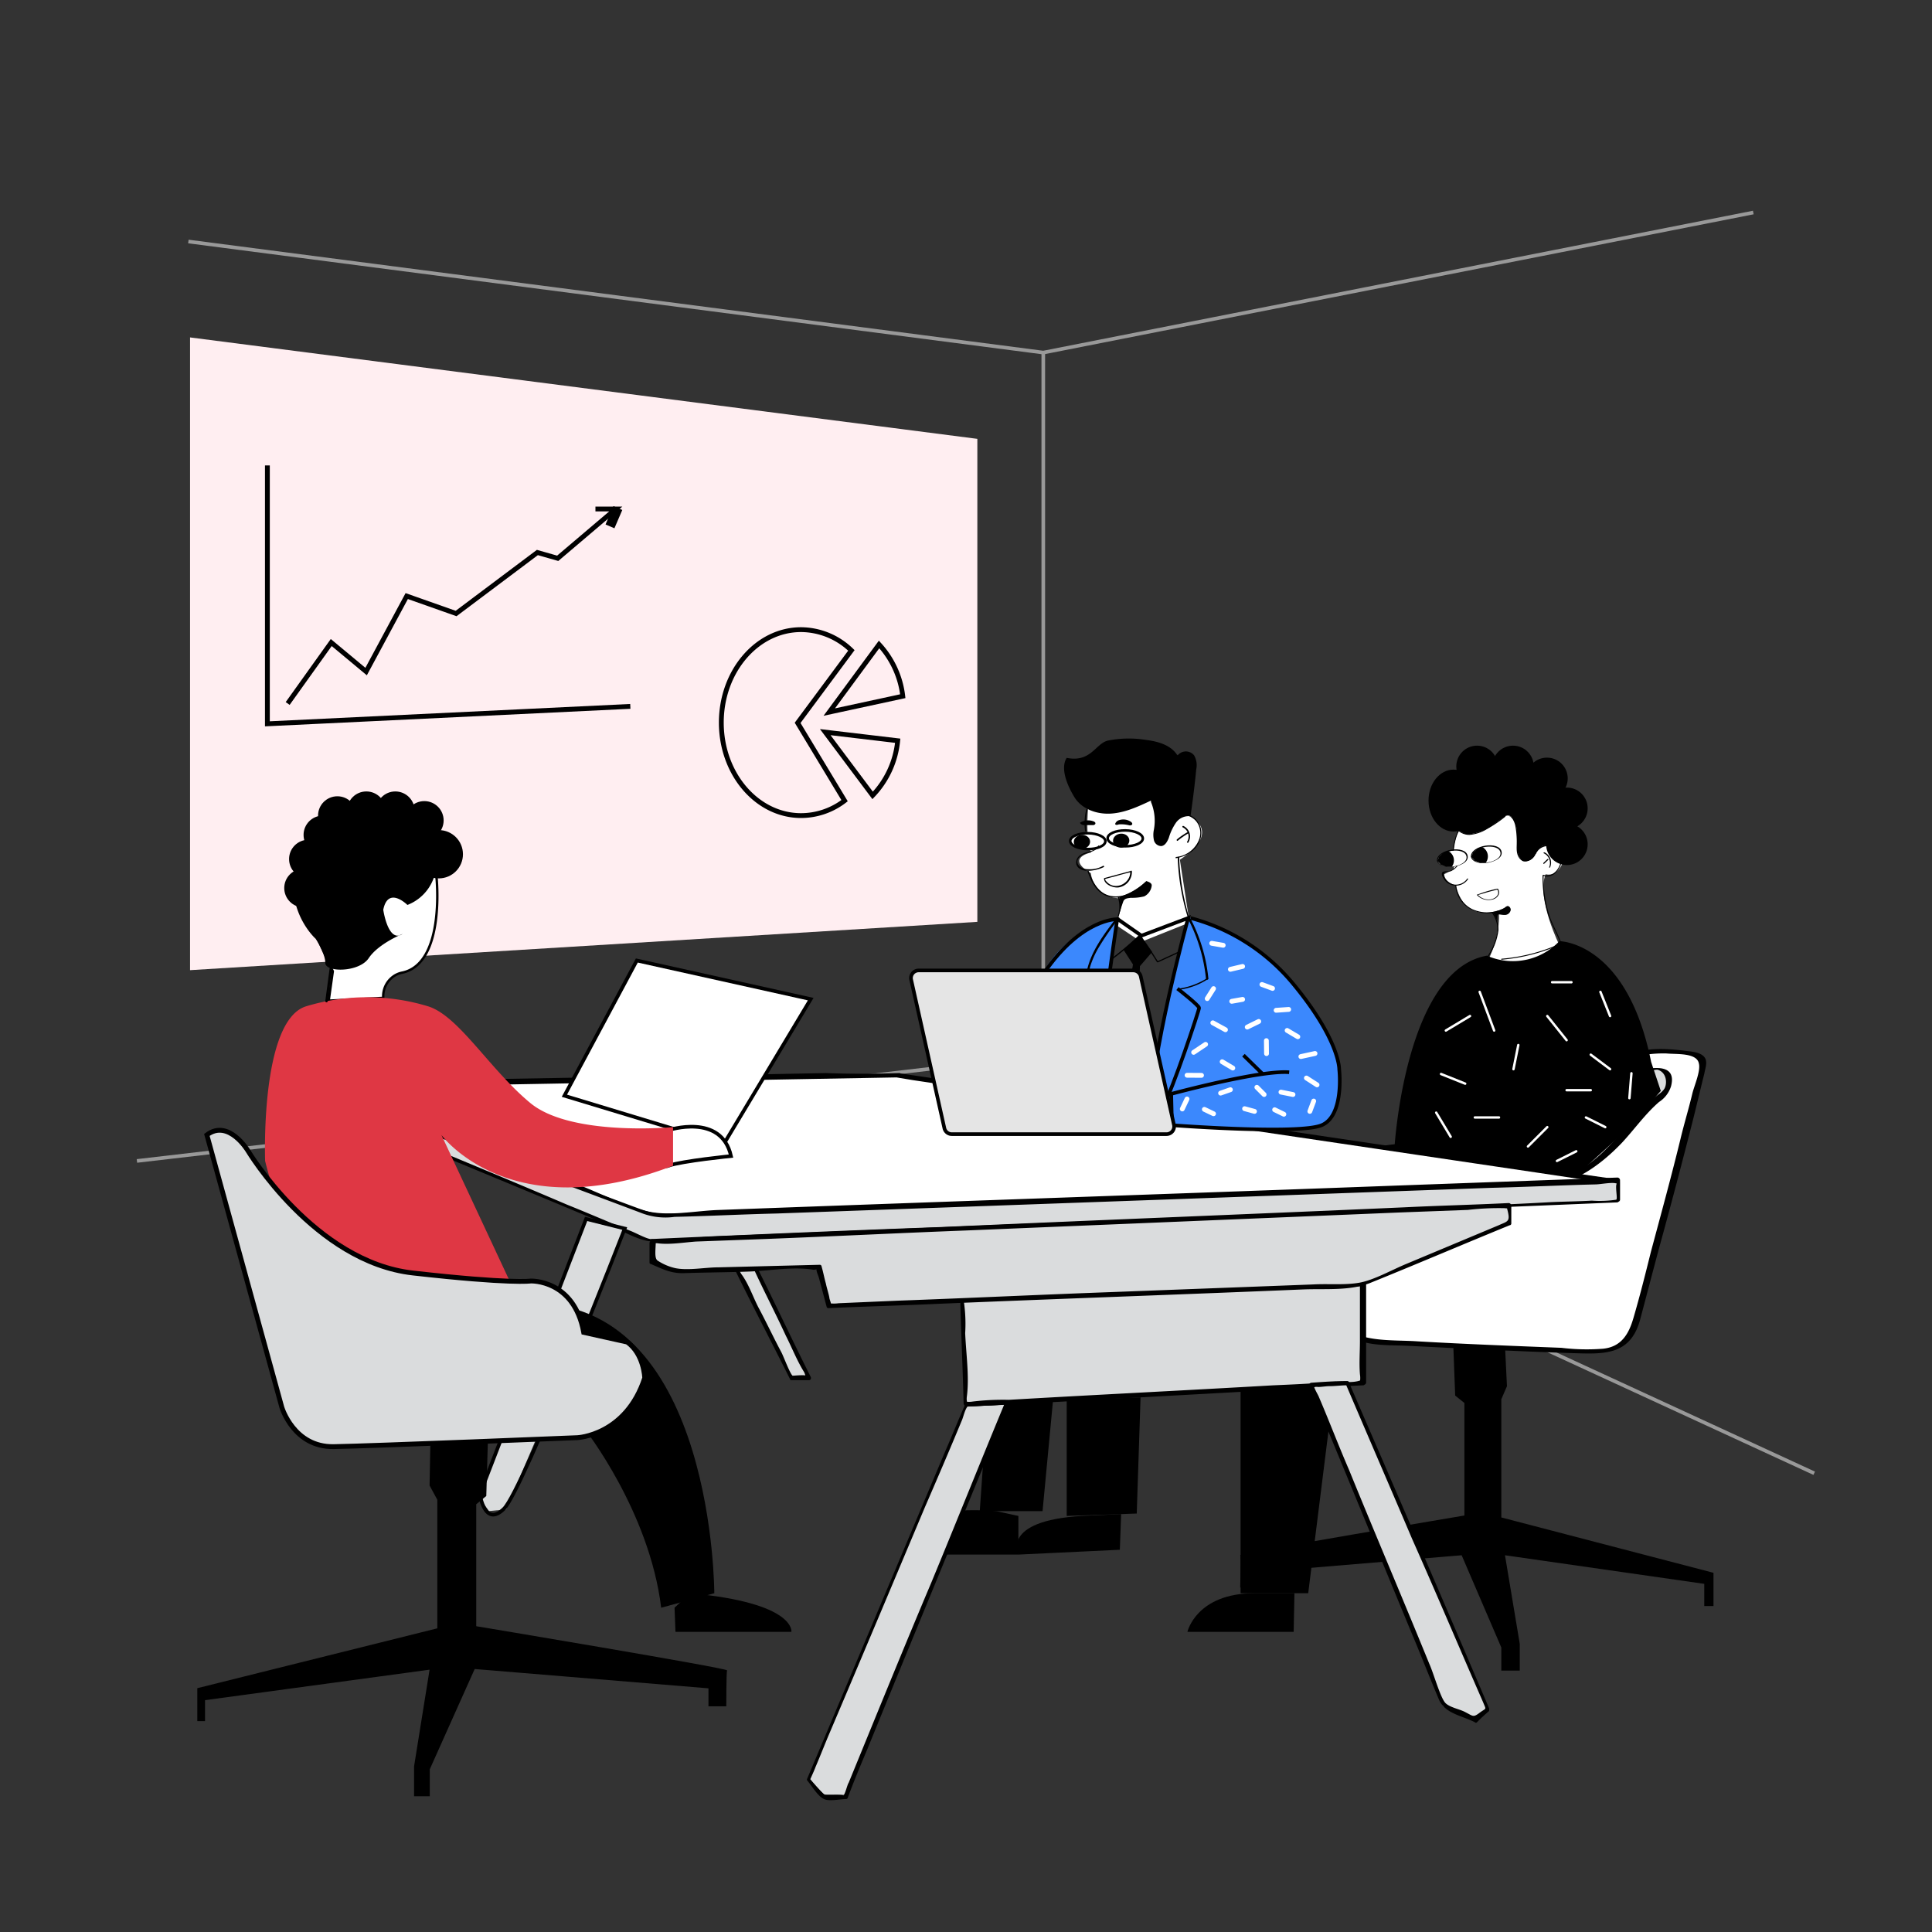
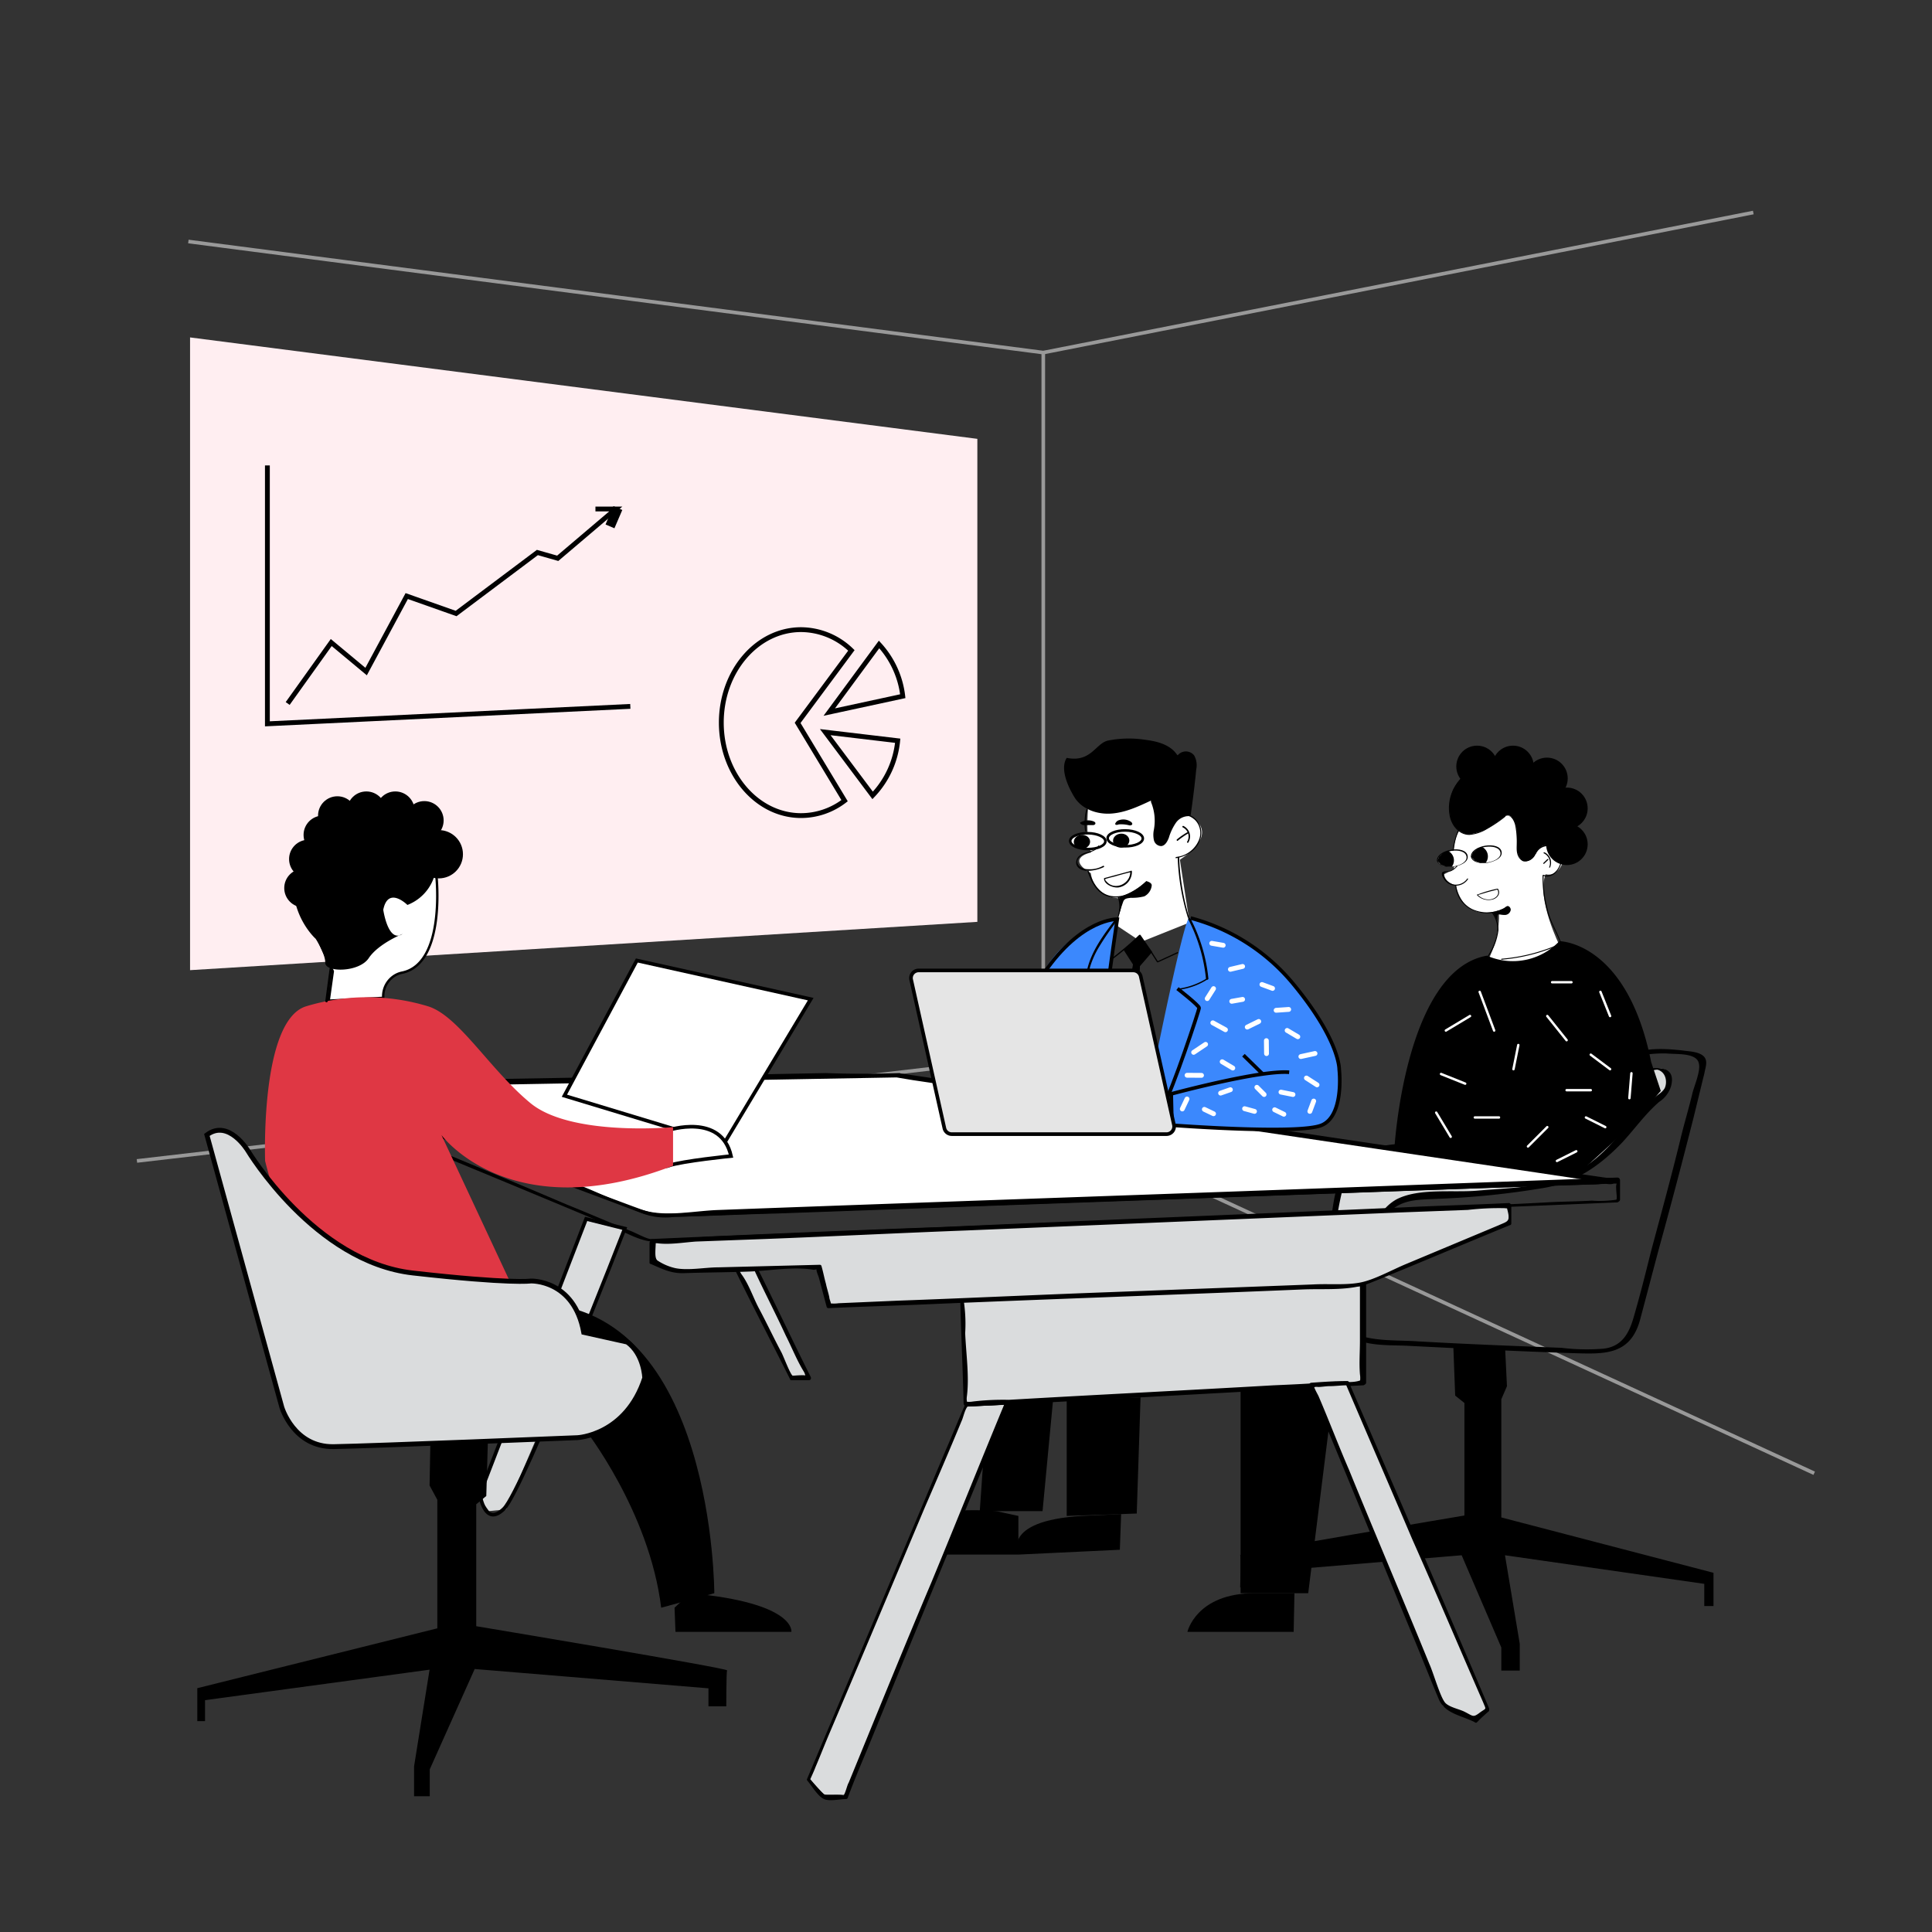
<svg xmlns="http://www.w3.org/2000/svg" viewBox="0 0 400 400">
  <rect x="0" y="0" width="400" height="400" fill="#333333" stroke="none" />
  <defs>
    <style>.cls-1,.cls-14,.cls-8,.cls-9{fill:#fff;}.cls-2{fill:#ffeef1;}.cls-12,.cls-17,.cls-3,.cls-4,.cls-5,.cls-7{fill:none;}.cls-3{stroke:#999;}.cls-11,.cls-15,.cls-16,.cls-3,.cls-4,.cls-5,.cls-7,.cls-8{stroke-miterlimit:10;}.cls-16,.cls-3,.cls-7,.cls-8{stroke-width:0.75px;}.cls-11,.cls-14,.cls-15,.cls-16,.cls-4,.cls-5,.cls-7,.cls-8,.cls-9{stroke:#000;}.cls-5{stroke-width:2px;}.cls-11,.cls-6{fill:#dadcdd;}.cls-12,.cls-17,.cls-9{stroke-linecap:round;stroke-linejoin:round;}.cls-12,.cls-9{stroke-width:0.5px;}.cls-10{fill:#df3744;}.cls-12,.cls-17{stroke:#fff;}.cls-13{fill:#3b88fd;}.cls-14{stroke-miterlimit:10;stroke-width:0.53px;}.cls-15{stroke-width:0.25px;}.cls-16{fill:#e5e5e5;}</style>
  </defs>
  <g id="Layer_6" data-name="Layer 6">
    <path class="cls-1" d="M303,171s-2.87,1.88-1.94,8.94L299,181s-.06,1.63,2.47,2.32c0,0,1.08,7.63,8.81,5.16,0,0,.72,4.52-2.28,10.52,0,0,11,3,15-3,0,0-5-10-3-15,0,0,3,1,4-4s-11-10-11-10Z" />
    <path class="cls-1" d="M232.28,186c-6,0-6.44-5.22-6.44-5.22h0c-5.44-3.23.13-4.3.13-4.3h0c-1.32-1.53-.69-9.48-.69-9.48l15-3,6,5s7,3-2,9l2,13-10,4-6-4s2-1,2-5" />
    <polygon class="cls-2" points="202.35 90.86 202.35 190.86 39.35 200.86 39.35 69.86 202.35 90.86" />
    <polyline class="cls-3" points="226.35 236.36 226.35 217.36 28.35 240.36" />
    <line class="cls-3" x1="227.11" y1="236.56" x2="375.61" y2="305.02" />
    <path class="cls-4" d="M174.86,165.77a14.79,14.79,0,0,1-9,3.09c-9.13,0-16.52-8.62-16.52-19.25s7.39-19.25,16.52-19.25a15.08,15.08,0,0,1,10.41,4.3l-11.13,15Z" />
    <path class="cls-4" d="M180.67,164.68a19,19,0,0,0,5.19-11.32l-15-1.78Z" />
    <path class="cls-4" d="M186.91,144.14A19,19,0,0,0,182,133.43l-10.31,14Z" />
    <polyline class="cls-4" points="55.36 96.36 55.36 149.86 130.5 146.25" />
    <polyline class="cls-4" points="59.56 145.65 68.58 133.03 75.8 139.04 84.21 123.41 94.43 127.02 111.26 114.39 115.47 115.59 127.49 105.38 123.28 105.38" />
    <line class="cls-5" x1="126.29" y1="108.98" x2="127.92" y2="105.19" />
    <polyline class="cls-3" points="39 50 216 73 363 44" />
    <line class="cls-3" x1="216" y1="217" x2="216" y2="73" />
-     <path class="cls-1" d="M297.46,236.79s13.56.39,18.72-3.24,12.79-11.85,16-13,7.64-3.25,12.23-3.06c4.77.38,7.64.38,8,1.91.38,1.34-13.75,53.87-13.75,53.87s-1,6.3-6.88,6.49c-4.58.19-35.15-1.34-47.75-1.91a11.76,11.76,0,0,1-8.6-4.58l-3.05-4.21a4.87,4.87,0,0,1-.19-5.73l2.1-3.43s2.1-14.71,3-16.43,1.72-4.39,5.92-5.16C287.91,237.56,285.62,237.94,297.46,236.79Z" />
    <path d="M297.46,236.41a53,53,0,0,0,12.22-.95c6.69-1.34,11.08-6.12,15.86-10.51a30.9,30.9,0,0,1,13-7.07c3.24-.95,6.49-.76,9.93-.38,1.14.19,3.44.19,4.39,1.34.77.95.19,2.29,0,3.44-.76,3.05-1.53,6.3-2.29,9.36-2.29,9-4.59,17.76-7.07,26.74-1.34,5-2.67,10.12-4,15.09-2.1,7.26-7.64,6.87-13.94,6.68-11.46-.38-22.92-.95-34.38-1.53-4.59-.19-9.56.2-13.38-3.05-2.29-1.91-5.53-5.73-6.11-8.79-.57-3.44,2.49-5.73,3.06-8.78.95-4.59.95-9.55,2.67-14.14,2.68-8,13-6.88,20.06-7.45.57,0,.57,1,0,1-3.82.38-7.45.38-11.27.95-4.2.57-7.07,2.68-8.41,6.69-1.71,5.73-1.14,11.84-4,17-2.29,4.58,0,8.59,3.25,11.84,4.2,4.2,11.08,3.44,16.43,3.82,9.93.57,19.86.95,29.79,1.34a43.39,43.39,0,0,0,8.6.19c3.82-.38,5.35-3.06,6.3-6.31,1.34-4.58,2.49-9.16,3.63-13.75,2.1-7.83,4.2-15.47,6.11-23.3.77-3.25,1.72-6.3,2.49-9.55.38-1.53,1.72-4.59,1.34-6.11-.39-2.3-4.59-1.91-6.69-2.11a25.37,25.37,0,0,0-11.27,2.3c-5.92,2.29-10.12,7.45-14.9,11.27-6.11,5.15-14.13,5.73-21.77,5.54C296.89,237.37,296.89,236.41,297.46,236.41Z" />
    <path class="cls-6" d="M274.92,259.14l8.21-1.14s2.29-6.5,4-7.84c1.72-1.14,1.34-2.48,9.36-2.67,8-.38,24.07-1.53,29-4a36.22,36.22,0,0,0,12.79-11.27c3.25-4.59,4.4-4.39,5.54-5.35,2.1-1.91,3.25-6.68-1.91-5.54a33.45,33.45,0,0,0-13.75,5.16,116.84,116.84,0,0,1-10.5,6.11s-4.4,3.06-7.64,3.63-15.29.76-17.2,1c-2.1.19-6.49.19-9.55,1.52a8.22,8.22,0,0,0-5.54,5.92C277,247.3,274.92,259.14,274.92,259.14Z" />
    <path d="M274.92,258.76c1.91-.19,3.63-.57,5.54-.76,2.86-.39,2.29,0,3.25-2.49,1.14-2.86,2.67-5.73,5.54-7.26,4.58-2.29,11.46-1.33,16.42-1.72,6.31-.57,13.75-.57,19.68-3.43,7.45-3.44,11.07-10.51,17-15.67.76-.76,1.71-1.14,2.29-2.1.57-1.14.38-3.24-1.34-3.82-.38-.19-2.1.38-2.86.58a38.12,38.12,0,0,0-12.61,5.15,145.9,145.9,0,0,1-13.75,8.22c-4.4,2.1-9.75,1.91-14.52,2.1-6.88.38-18.72-1-21.2,7.26-1.34,4.58-1.91,9.74-2.68,14.51a.49.49,0,0,1-.95-.19c.76-4.58,1.53-9.17,2.48-13.75,1.34-5.35,5.54-7.45,10.7-8,5.73-.77,11.46-.58,17.19-1,5.54-.38,9.55-2.48,14.32-5,6.88-3.82,12.8-8.21,20.63-9.93,2.87-.57,7.07-.95,5.92,3.44a6,6,0,0,1-2.48,3.25c-2.86,2.48-5,5.54-7.64,8.4-4.58,4.78-9.55,8.22-16,9.36a170,170,0,0,1-22.16,2.29c-3.44.19-6.88,0-9.55,2.3-2.29,2.1-3.25,5-4.2,7.83a.41.41,0,0,1-.39.38c-2.67.38-5.53.76-8.21,1.15C274.54,259.71,274.35,258.76,274.92,258.76Z" />
    <path d="M300.9,278.82l.38,10.12,1.91,1.53v23.3s-46.61,7.83-46.42,8.21,0,6.69,0,6.69h2.49v-3.06L302.62,322l8.21,19.1v4.78h3.82v-5.54L311.59,322l41.26,5.92v4.59h1.91v-6.88l-43.93-11.46V289.7L312,287l-.39-8Z" />
    <polygon points="276.85 281.86 270.85 329.86 256.85 329.86 256.85 283.86 276.85 281.86" />
    <path d="M301.47,183.32a6.06,6.06,0,0,0,3.35,4.91,7.47,7.47,0,0,0,6.57-.2c.13,0,.21.12.13.16a7.63,7.63,0,0,1-6.78.21,6.16,6.16,0,0,1-3.43-5.08c0-.13.16-.13.16,0Z" />
    <path class="cls-1" d="M305.89,185.33a3.18,3.18,0,0,0,1.87.93,2.69,2.69,0,0,0,2.06-.55,1.17,1.17,0,0,0,.21-1.64H310c-1.33.33-2.69.71-4,1.13" />
    <path d="M306,185.29a3,3,0,0,0,2.23.94c1.12,0,2.11-.74,1.94-1.64-.08-.45-.12-.45-.62-.29l-1.15.29c-.79.22-1.58.48-2.4.7-.13.07-.17-.09,0-.12A24.48,24.48,0,0,1,310,184a.18.18,0,0,1,.12,0c.58.81.13,1.8-.95,2.19a3.32,3.32,0,0,1-3.35-.84c-.08-.09,0-.22.13-.13Z" />
    <path d="M309,188.85a5.92,5.92,0,0,1,1.24,3.73,12.54,12.54,0,0,1-2.11,5.53c-.08.13-.25,0-.17-.12a12.38,12.38,0,0,0,2.07-5.41,5.79,5.79,0,0,0-1.2-3.64c-.08-.09.08-.21.17-.09Z" />
    <path d="M308.5,158.22a9.46,9.46,0,0,0-8.35,9.47c.08,2.69,1.9,5.5,4.92,4.88,2.31-.5,4.59-2.15,6.41-3.64.08-.08.24.08.16.17a24.21,24.21,0,0,1-3.6,2.44,8.32,8.32,0,0,1-3.8,1.32c-2.35,0-3.88-2.19-4.17-4.34-.75-5.25,3.39-9.92,8.47-10.54.08,0,.08.24,0,.24Z" />
    <path d="M311.48,169a1.79,1.79,0,0,1,1.69.25c.79.58.83,2,.95,2.81.21,1.45,0,2.94.17,4.34.16,1.08.91,2.23,2.1,1.61a2.5,2.5,0,0,0,1.37-1.32c0-.12.25-.08.21,0-.42,1.37-2.4,2.36-3.39,1-.83-1.08-.5-2.57-.54-3.81a18.75,18.75,0,0,0-.33-3c-.21-.91-.91-2.48-2.15-1.82-.08,0-.17-.13-.08-.17Z" />
    <path d="M317.76,176.66a2.9,2.9,0,0,1,5.33,0c1,2.11-1.07,5.54-3.6,4.67-.12,0-.08-.25.05-.21,2.27.79,4.17-2.19,3.47-4.13a2.7,2.7,0,0,0-5-.25c-.05.13-.25.08-.21,0Z" />
    <path d="M319.58,181.33a25.38,25.38,0,0,0,1.4,8.77c.71,1.81,1.7,3.47,2.32,5.33,0,.12-.17.16-.21,0-.62-1.9-1.65-3.6-2.36-5.46a25.58,25.58,0,0,1-1.36-8.64c0-.16.21-.16.21,0Z" />
    <path d="M308.79,158a17.39,17.39,0,0,1,14.42,5c3.44,3.68,3,9.92,0,13.72-.08.13-.24,0-.16-.16a11.24,11.24,0,0,0,2.4-6.78,9.31,9.31,0,0,0-3.06-7.36,17.37,17.37,0,0,0-13.52-4.22c-.17,0-.17-.2,0-.2Z" />
    <path d="M319.74,176.45a2.38,2.38,0,0,1,1.2,3.1c0,.13-.25.09-.21,0a2.23,2.23,0,0,0-1.11-2.89c-.13,0,0-.25.12-.17Z" />
    <path d="M320.57,178c-.29.29-.58.54-.87.83-.08.08-.25,0-.16-.16.29-.29.57-.54.86-.83.13,0,.25.08.17.16Z" />
    <circle cx="324.41" cy="174.8" r="4.3" />
    <circle cx="324.41" cy="167.36" r="4.3" />
    <circle cx="320.28" cy="161.16" r="4.3" />
    <circle cx="313.25" cy="158.68" r="4.3" />
    <circle cx="305.81" cy="158.68" r="4.3" />
-     <ellipse cx="300.93" cy="165.75" rx="5.17" ry="6.41" />
    <path d="M309.28,158a14,14,0,0,0-3.59.87,11,11,0,0,0-4.8,4.58,10,10,0,0,0-.53,6,4.68,4.68,0,0,0,3,3.18c1.2.37,3.72-.58,4.8-1.2s2.89-2.15,3.43-2.43a1.12,1.12,0,0,1,1.28.08A4.31,4.31,0,0,1,314,171.7c.12,1.08,0,2.44.12,3.93a3.71,3.71,0,0,0,1.12,2.64,2.21,2.21,0,0,0,2.27-.87c.58-.82,1.32-2.48,2.52-2.39a4.54,4.54,0,0,1,3.06,1.65,9.62,9.62,0,0,0,1.7-3c1.07-2.93.86-6.65-.46-8.8a14,14,0,0,0-7.85-5.91A19.29,19.29,0,0,0,309.28,158Z" />
    <path d="M310.94,198.49a37,37,0,0,0,12.23-3.19c.13,0,.17.17,0,.21a37.45,37.45,0,0,1-12.27,3.18c-.13,0-.13-.16,0-.2Z" />
    <path d="M311.35,188.07a2.59,2.59,0,0,1,.66-.46c.42-.16.95.5.71,1a1.24,1.24,0,0,1-1.29.82c-.7,0-1.19-.24-1.36,0a4,4,0,0,0,0,1.41s-.66-1.61-1-1.78Z" />
    <ellipse class="cls-1" cx="307.76" cy="176.95" rx="3.14" ry="1.65" transform="translate(-23.66 49.71) rotate(-8.89)" />
    <path d="M304.74,177.4c.58,2.15,6.28,1.2,5.91-.9s-6-1.29-5.91.9c0,.17-.21.17-.21,0-.12-2.44,6-3.39,6.37-1,.2,1.41-1.9,2.07-2.9,2.24s-3.1.12-3.47-1.24C304.53,177.32,304.74,177.28,304.74,177.4Z" />
    <path d="M306.89,175.38a2.17,2.17,0,0,1,.7,3.26h-1.16l-1.07-.41-.75-.83.38-.9,1-.87Z" />
    <path d="M322.85,194.86s14,0,19,25l2,6-7,8-11,10-3.31-.38-33.83-5.84s2.14-36.78,19.14-39.78A13.28,13.28,0,0,0,322.85,194.86Z" />
    <ellipse class="cls-1" cx="300.73" cy="177.77" rx="3.14" ry="1.65" transform="translate(-23.87 48.63) rotate(-8.89)" />
    <path d="M297.71,178.23c.58,2.15,6.28,1.2,5.91-.91s-6-1.28-5.91.91c0,.17-.21.17-.21,0-.12-2.44,6-3.39,6.37-1,.21,1.41-1.9,2.07-2.89,2.23s-3.1.13-3.48-1.24C297.5,178.15,297.71,178.11,297.71,178.23Z" />
    <path d="M299.86,176.21a2.17,2.17,0,0,1,.7,3.26h-1.15l-1.08-.41-.74-.83.37-.91,1-.87Z" />
    <path d="M301.72,179.35a3.69,3.69,0,0,1-1.28,1c-.66.25-1.74,0-1.49,1.07a2.77,2.77,0,0,0,2,1.7,2.87,2.87,0,0,0,2.82-1.2.1.1,0,1,1,.16.12,3,3,0,0,1-4.55.5c-.33-.33-1.11-1.36-.78-1.9.08-.13.21-.13.29-.17.41-.16,1,0,1.44-.25a2.77,2.77,0,0,0,1.2-.91c.13-.16.29,0,.21.09Z" />
    <path d="M301.93,172.16A13.45,13.45,0,0,0,301,176c0,.12-.21.12-.21,0a14.2,14.2,0,0,1,1-3.93c0-.12.25-.08.21,0Z" />
    <polygon points="236.14 289.31 235.35 313.36 220.85 313.86 220.85 289.86 236.14 289.31" />
    <polygon points="218.04 289.7 215.85 312.86 202.85 312.86 204.44 290.06 218.04 289.7" />
    <path d="M206.25,312.86s-14.46-1.39-16.43,3.31-1.73,5.69-1.73,5.69h22.76v-8Z" />
    <path d="M232.12,313.47l-.27,7.39-21,1s-3.72-7,13.14-8Z" />
    <g id="table">
      <polygon class="cls-6" points="208.69 290 175.06 371.59 170.64 371.59 167.45 368.22 200.02 290.53 208.69 290" />
      <path d="M209,290.35c-9.73,23.89-19.64,47.79-29.38,71.68-1.41,3.36-2.83,6.72-4.07,10.09a.38.38,0,0,1-.35.35c-1.24,0-3.54.53-4.6,0-1.24-.53-2.48-2.65-3.37-3.72a.54.54,0,0,1-.17-.35q14.33-34,28.67-68c1.41-3.19,2.65-6.37,4.07-9.56a.38.38,0,0,1,.35-.35l8.5-.53a.44.44,0,0,1,0,.88c-1.42,0-2.83.18-4.25.18-.88,0-4.42.35-3.89,0-.71.53-1.07,2.48-1.42,3.18-2.48,6-5,11.86-7.61,17.88-6.55,15.57-13.1,31.15-19.65,46.55-1.06,2.47-1.94,4.77-3,7.25-.18.53-1.07,2.48-1.07,2.48s2.48,3,3,3.19,4.43-.18,3.72.35c.53-.35.88-2.3,1.24-2.83,5.66-13.81,11.33-27.79,17.17-41.59,5.13-12.39,10.08-24.78,15.22-37.17C208.33,289.64,209.22,289.82,209,290.35Z" />
      <polygon class="cls-6" points="156.48 262.56 167.45 284.86 163.91 284.86 152.41 262.56 156.48 262.56" />
      <path d="M156.83,262.56c3.72,7.44,7.26,15.05,11,22.48.18.35,0,.71-.35.71h-3.54c-.18,0-.35,0-.35-.18-3.72-7.43-7.61-14.87-11.33-22.48-.18-.35,0-.7.35-.7a28.29,28.29,0,0,0,3.9-.18.44.44,0,0,1,0,.88c-.89,0-3-.35-3.72.18.71-.53,0-.53.71.53,1.59,2.13,2.48,5,3.72,7.26,1.59,3,3,6,4.6,9,.53,1.07,1.77,4.43,2.3,4.78,0,0,3.36-.35,3,.18-.36.35-.36-.53-.71-1.06-1.42-2.3-2.48-5-3.72-7.44-2.12-4.6-4.42-9-6.55-13.62C155.77,262.39,156.48,262,156.83,262.56Z" />
      <polygon class="cls-1" points="186.03 222.74 334.35 244.69 135.24 251.77 63.74 224.87 186.03 222.74" />
      <path d="M186.21,222.21c43.36,6.37,86.72,12.92,130.09,19.29l18.4,2.66c.53,0,.36.88-.18.88-37.34,1.24-74.68,2.66-111.85,3.9-23,.88-46,1.59-69,2.47-5.49.18-11,.53-16.46.53-3.37,0-6.55-1.77-9.74-3L63.74,225a.45.45,0,0,1,.17-.88c35.75-.71,71.33-1.24,107.08-1.95,5,.18,9.91.18,15.22,0,.53,0,.53.89-.18.89l-117,2.12c-1.07,0-4.25.71-5.31.18-1.77-1.07.88-.53.7-.53,1.07,0,2.84,1.06,3.72,1.41L99.49,238l31.32,11.68c3.37,1.24,4.61,1.77,8.15,1.6,43.18-1.6,86.54-3,129.73-4.61l58.05-2.12c1.94,0,4.24-.53,6.19-.18.18,0,3,0,1.06.71-1.06.36-3.89-.53-5.13-.71l-10.62-1.59L189,223.63l-3.18-.53C185.33,223.1,185.68,222.21,186.21,222.21Z" />
-       <polygon class="cls-6" points="62.85 224.87 62.85 227.34 134.53 256.9 335.41 248.76 335.41 244.69 135.42 251.77 62.85 224.87" />
      <path d="M64.09,224.87c0,.35.18,2.47-.35,1.94.17.18.53.18.7.36.89.7,2.66,1.06,3.72,1.59,4.43,2,9,3.72,13.45,5.66,12,5,23.9,9.91,35.93,15.05,4.42,1.77,8.85,3.71,13.27,5.48,1.24.53,3.19,1.6,4.07,1.6,3.9.53,8.5-.36,12.39-.54l144.07-5.84c9.56-.35,19.29-.7,28.85-1.23,3.18-.18,6.19-.18,9.38-.36a22.8,22.8,0,0,0,4.95-.18c1.07-.35,0,.54.18-.17.18-.53-.53-3.72.36-3.19h-.36c-.88-.35-3.36.18-4.42.18-7.26.18-14.34.53-21.6.71L160.9,251.24c-7.08.17-14.16.53-21.24.7a13.79,13.79,0,0,1-7.08-.88c-21.23-8-42.3-15.75-63.53-23.72l-5.84-2.12c-.54-.18-.36-1.06.17-.89,18.94,7.08,37.88,14.16,56.64,21.07,4.6,1.77,11,5.13,15.57,5.66,4.07.53,8.67-.35,12.75-.53,47.43-1.77,94.86-3.36,142.47-5.13l44.07-1.6a.56.56,0,0,1,.53.53v4.07c0,.18-.18.36-.53.54-37.7,1.59-75.4,3-112.92,4.6-23,.88-46,1.94-68.85,2.83-5.66.18-11.32.53-17,.71-3.36.17-6.54-1.95-9.55-3.19-21.06-8.85-42.3-17.52-63.36-26.37a.39.39,0,0,1-.36-.35v-2.3C63.21,224.33,64.09,224.33,64.09,224.87Z" />
      <polygon class="cls-6" points="282.31 265.75 282.31 286.28 200.02 290.7 199.31 269.11 282.31 265.75" />
      <path d="M282.84,265.75v20.53c0,.18-.17.35-.53.53-24.07,1.24-48.14,2.65-72,3.89l-10.26.53c-.18,0-.36-.17-.54-.53-.17-7.25-.53-14.51-.7-21.59,0-.18.17-.35.53-.53,24.24-.88,48.49-1.95,72.74-2.83,3.36-.18,6.9-.36,10.26-.36.53,0,.53.89,0,.89l-39.82,1.59-28.14,1.06c-3.36.18-6.72.36-9.91.36-1.24,0-3.89-.36-5,.18.18,0,0-.54.18.7a31.72,31.72,0,0,1,.18,5.84c.18,4.25.88,9,.35,13.1-.17,1.24.36,1.42-.35,1.06a4.72,4.72,0,0,0,1.59,0,52.89,52.89,0,0,1,7.43-.35c18.23-1.06,36.46-1.95,54.69-3,4.07-.18,8.14-.35,12-.71,1.77-.17,4.42.36,6.19-.35.53-.18,0,.18-.17.35a5,5,0,0,0,0-1.59c-.18-2.3,0-4.6,0-6.9v-12C282,265.22,282.84,265.22,282.84,265.75Z" />
      <polygon class="cls-6" points="135.42 257.08 135.42 261.15 139.84 263.09 169.93 262.39 171.88 270.35 281.96 265.93 312.4 253.36 312.4 250.35 312.4 249.64 135.42 257.08" />
      <path d="M135.77,257.08c0,1.41-.35,3.36.35,3.89a11.06,11.06,0,0,0,3.72,1.59c2.66.53,6.19-.17,8.85-.17l21.06-.53a.37.37,0,0,1,.35.35c.36,1.24.54,2.3.89,3.54.18.88.53,1.95.71,2.83,0,.53.71,1.77,0,1.24a7,7,0,0,0,1.94,0l12.22-.53c14.69-.53,29.38-1.24,44.07-1.77l41.94-1.59c3.19-.18,6.55.17,9.56-.36s6.72-2.65,9.73-3.89l19.12-8c1.94-.88,2.48-.7,1.77-3.36-.18-.53.88,0-.53-.18a55.33,55.33,0,0,0-7.61.36l-14.16.53-89.56,3.72c-14,.53-27.78,1.23-41.77,1.77l-14.33.53c-2.48.17-5.49.7-8,.35h-1.06a.44.44,0,0,1,0-.88c20-.89,40-1.77,60-2.48,31.86-1.42,63.71-2.66,95.57-4.07,7.26-.36,14.52-.53,21.77-.89a.56.56,0,0,1,.53.53v3.72a.37.37,0,0,1-.35.35c-9.56,3.9-19.12,8-28.67,11.86-4.25,1.77-9.38,1.24-14,1.42-25.3,1.06-50.79,1.94-76.1,3-7.43.35-14.87.53-22.3.88a.38.38,0,0,1-.35-.35c-.53-1.95-1.07-4.07-1.6-6-.17-.53-.88-2.12-.17-1.59-.18-.18-.71,0-.89,0-4.07-.71-9,.17-13.09.35-4.61.18-9.21.18-14,.35-2.65,0-4.24-.88-6.72-1.94-.18,0-.18-.18-.18-.36v-4.07C134.88,256.55,135.77,256.55,135.77,257.08Z" />
      <polygon class="cls-6" points="278.95 286.46 307.98 354.06 305.32 356.37 298.77 353.18 271.52 286.99 278.95 286.46" />
      <path d="M279.31,286.28c9.73,22.48,19.46,45,29,67.43v.53a33,33,0,0,0-2.48,2.3.33.33,0,0,1-.53,0c-2.83-1.41-6.19-1.77-7.43-4.78-1.95-4.6-3.72-9.2-5.67-13.8-5.66-13.63-11.15-27.08-16.81-40.71-1.41-3.54-2.83-6.9-4.25-10.44-.17-.35.18-.53.36-.53,2.48-.18,5-.35,7.43-.35a.44.44,0,0,1,0,.88c-1.24,0-2.48.18-3.72.18-.7,0-1.59.17-2.3.17-1.06-.17-1.06.53-.88-.53-.18.53.88,2.13,1.06,2.66,2.12,4.95,4.07,10.09,6.2,15,5.48,13.45,11.15,26.73,16.63,40.18.89,1.94,2.3,7.08,3.36,8.14.89.88,2.84,1.24,3.9,1.77,1.77.88,1.77,1.24,3,.35,1.59-1.24,1.59-.53.88-2.3-4.95-11.33-9.73-22.65-14.69-33.8-4.6-10.8-9.2-21.42-13.8-32.21C278.24,286.28,279.13,285.75,279.31,286.28Z" />
      <polyline class="cls-6" points="112.39 276.93 121.42 252.15 129.56 254.45 104.78 312.5 101.24 312.85 98.94 309.67 106.02 293.21" />
      <path class="cls-7" d="M129.35,254.36l-8-2-22,57s1,7,5,3S129.35,254.36,129.35,254.36Z" />
    </g>
    <g id="chair_1" data-name="chair 1">
      <polygon class="cls-8" points="149.85 236.86 116.85 226.86 131.85 198.86 167.85 206.86 149.85 236.86" />
      <path class="cls-8" d="M138.35,234s11-3.65,13,5.35c0,0-10,1-13,2Z" />
      <path d="M121.05,295.86s13.4,17,15.84,37l11-3s0-59-36.55-60l-7.45-1.36Z" />
      <path d="M101,298.73l-.32,11-2.08,1.71v25.25s52.09,8.68,51.93,9.14-.16,7.44-.16,7.44h-3.69v-3.72l-48.4-4-9.3,20.76v5.58H85.73v-6.2l3.21-20L42.45,352v4.34h-1.6v-6.82l49.69-12.39V310.51l-1.6-2.95.16-8.67Z" />
      <path class="cls-9" d="M79.35,206.6a5.05,5.05,0,0,1,2-4.37,4.7,4.7,0,0,1,2-.87c9-2,7-20,7-20l-21-5-4,17,3.55,7.74-.85,6.08Z" />
      <path class="cls-10" d="M139.35,233.36s-21.11,2-29.56-5-14.78-18-21.12-20a43.38,43.38,0,0,0-25.34,0c-9.5,3-8.44,32-8.44,32s8.44,36,26.39,39,28.51-5,28.51-5L91.4,235s14.17,19.35,47.95,6.35Z" />
      <path d="M139.66,332.86l.19,5h24s1-6-21-8Z" />
      <path d="M83.35,193.36c-3,2-4-5-4-5,1-5,5-1,5-1a9.39,9.39,0,0,0,6-9c0-7-4-10-4-10s-16-8-23,5,2,21,2,21,2,3,2,5,7,2,9-1S83.35,193.36,83.35,193.36Z" />
      <line class="cls-9" x1="67.6" y1="207.27" x2="68.5" y2="200.48" />
      <circle cx="90.85" cy="176.86" r="5" />
      <circle cx="87.85" cy="169.86" r="4" />
      <circle cx="81.85" cy="167.86" r="4" />
      <circle cx="75.85" cy="167.86" r="4" />
      <circle cx="69.85" cy="168.86" r="4" />
      <circle cx="66.85" cy="172.86" r="4" />
      <circle cx="63.85" cy="177.86" r="4" />
      <circle cx="62.85" cy="183.86" r="4" />
    </g>
    <path class="cls-11" d="M129.85,277.86l-9-2c-2-11-10.95-10.64-10.95-10.64s-4.05.64-24.42-1.66-34.15-25.31-34.15-25.31-4-6.67-8.5-3.28l15.52,56.39s2.45,8.29,10.73,8.15,50.47-1.86,50.47-1.86,10.06-.44,13.93-12.36C133.48,285.29,133.35,280.36,129.85,277.86Z" />
    <line class="cls-12" x1="331.35" y1="205.36" x2="333.35" y2="210.36" />
    <line class="cls-12" x1="325.35" y1="203.36" x2="321.35" y2="203.36" />
    <line class="cls-12" x1="320.35" y1="210.36" x2="324.35" y2="215.36" />
    <line class="cls-12" x1="329.35" y1="218.36" x2="333.35" y2="221.36" />
    <line class="cls-12" x1="329.35" y1="225.71" x2="324.35" y2="225.71" />
    <line class="cls-12" x1="309.35" y1="213.36" x2="306.35" y2="205.36" />
    <line class="cls-12" x1="304.35" y1="210.36" x2="299.35" y2="213.36" />
    <line class="cls-12" x1="298.35" y1="222.36" x2="303.35" y2="224.36" />
    <line class="cls-12" x1="314.35" y1="216.36" x2="313.35" y2="221.36" />
    <line class="cls-12" x1="310.35" y1="231.36" x2="305.35" y2="231.36" />
    <line class="cls-12" x1="297.35" y1="230.36" x2="300.35" y2="235.36" />
    <line class="cls-12" x1="320.35" y1="233.36" x2="316.35" y2="237.36" />
    <line class="cls-12" x1="328.35" y1="231.36" x2="332.35" y2="233.36" />
    <line class="cls-12" x1="337.77" y1="222.21" x2="337.35" y2="227.36" />
    <line class="cls-12" x1="326.35" y1="238.36" x2="322.35" y2="240.36" />
    <path class="cls-13" d="M246.21,190A46.22,46.22,0,0,1,277,219.82s3.17,13.17-6.21,13.71-28.33-.46-28.33-.46L239,220.61S245,190.71,246.21,190Z" />
    <path class="cls-13" d="M231,190.21a22.9,22.9,0,0,0-14.95,11l14-.5Z" />
    <path d="M224.9,167.59a12,12,0,0,0-.25,4.44c0,.15.3.15.25,0a12.93,12.93,0,0,1,.25-4.39c0-.15-.2-.2-.25,0Z" />
    <path d="M243.83,156.38a2.19,2.19,0,0,1,3.39,0,4.08,4.08,0,0,1,.45,2.89c-.3,3.14-.7,6.28-1.14,9.42l-.15.3a3.2,3.2,0,0,0-2.94,1.39,11.09,11.09,0,0,0-1.45,3.09c-.3.75-.75,1.6-1.54,1.7a1.58,1.58,0,0,1-1.55-1.25,5.14,5.14,0,0,1,0-2.14,10.12,10.12,0,0,0-.6-5.73v-.3c-2.64,1.24-5.33,2.49-8.22,2.69s-6-.85-7.57-3.29c-1.4-2.24-3.1-6-1.66-8.24,5,1,5.94-2.92,8.48-3.57a22.23,22.23,0,0,1,7.93-.15c2.39.3,5,1,6.38,3Z" />
    <path d="M223.55,170.38a3.08,3.08,0,0,1,2.79-.35.81.81,0,0,1,.35.2.3.3,0,0,1,.05.4.58.58,0,0,1-.5.2H224.6a1.06,1.06,0,0,1-1-.45Z" />
    <path d="M230.88,170.58a1.22,1.22,0,0,1,.9-.8,2.79,2.79,0,0,1,2.34.35c.15.1.35.3.3.5s-.35.3-.6.25a6.66,6.66,0,0,0-2.19-.2,1.18,1.18,0,0,1-.4.1.39.39,0,0,1-.35-.15Z" />
    <ellipse class="cls-14" cx="224.86" cy="173.89" rx="1.64" ry="3.64" transform="matrix(0.01, -1, 1, 0.01, 49.08, 397.27)" />
    <ellipse cx="223.99" cy="174.31" rx="1.69" ry="1.45" transform="translate(-11.46 15.83) rotate(-3.95)" />
    <ellipse class="cls-14" cx="232.98" cy="173.59" rx="1.64" ry="3.64" transform="translate(57.43 405.09) rotate(-89.52)" />
    <ellipse cx="232.12" cy="174.06" rx="1.69" ry="1.45" transform="translate(-11.43 16.39) rotate(-3.95)" />
    <path d="M227.34,175.17c-.9,1.34-2.69,1-3.84,2a1.83,1.83,0,0,0-.65,1.79c.7,2.1,4.34,1.25,5.69.55.15-.1,0-.3-.15-.25a5.55,5.55,0,0,1-3.09.7,2.79,2.79,0,0,1-1.85-.65c-.79-.84-.25-1.84.65-2.29,1.2-.65,2.59-.55,3.39-1.79.2-.1-.05-.25-.15-.1Z" />
    <path d="M225.15,180.4c.89,2.54,2.14,5,5.08,5.38s5.28-1.29,7.23-3.09c.15-.1-.05-.3-.2-.2-1.8,1.7-4,3.24-6.63,3.09-3-.2-4.29-2.69-5.23-5.23-.05-.15-.35-.1-.25.05Z" />
    <path d="M231.48,185.88a6.12,6.12,0,0,1-.25,4.29.13.13,0,1,0,.25.05c.44-1.5.84-3,.2-4.49-.05-.15-.25,0-.2.15Z" />
    <path d="M245.78,168.79a3.82,3.82,0,0,1,2.49,5,5.73,5.73,0,0,1-4.78,3.64c-.15.05-.1.3,0,.25,2.44-.4,4.78-2,5.18-4.59a4,4,0,0,0-2.89-4.53.13.13,0,1,0-.05.25Z" />
    <path d="M243.83,177.51a47.89,47.89,0,0,0,2.1,12.46c0,.15.3.1.25-.05a49.63,49.63,0,0,1-2.05-12.41c0-.15-.3-.15-.3,0Z" />
    <polygon points="232.62 196.65 234.57 199.68 229.83 227.64 231.93 231.93 234.96 227.94 236.01 200.03 238.55 197.09 236.11 193.56 232.62 196.65" />
    <path d="M231.33,190.27a.13.13,0,0,0,0-.25.13.13,0,0,0,0,.25Z" />
    <path d="M243.83,174.07a17.71,17.71,0,0,1,2.3-1.59c.15-.1,0-.3-.15-.25a13.78,13.78,0,0,0-2.34,1.59c-.1.15.1.35.19.25Z" />
    <path d="M244.83,171.28a2.09,2.09,0,0,1,.95,3c-.1.15.15.3.25.15A2.4,2.4,0,0,0,245,171c-.15-.05-.3.2-.15.25Z" />
    <path class="cls-1" d="M234.12,180.4a3,3,0,0,1-2.15,3,3,3,0,0,1-3.38-1.35v-.2l5.53-1.49Z" />
    <path d="M234,180.4c.15,2.49-3.09,4.09-4.84,2.19-.64-.65-.34-.6.35-.8.5-.15,1-.24,1.5-.39,1-.3,2.14-.6,3.19-.85.15-.05.1-.3,0-.25l-5.53,1.49c-.05,0-.1.05-.1.15.1,1.25,1.94,1.9,2.94,1.8a3.25,3.25,0,0,0,2.84-3.29c0-.25-.3-.25-.3,0Z" />
    <path d="M237.36,182.44s1.14.25,1.09.9a2.84,2.84,0,0,1-1.54,2.24,10,10,0,0,1-2.79.3c-.65.1-1.3.1-1.55.75s-1,3-1,3,.79-2.89.1-3.89A15,15,0,0,0,237.36,182.44Z" />
    <path class="cls-15" d="M246.13,190.27a34.3,34.3,0,0,1,3.68,12.35.13.13,0,0,0,.25,0,33.91,33.91,0,0,0-3.73-12.45c-.05-.15-.25,0-.2.1Z" />
    <path d="M249.91,202.52a14.67,14.67,0,0,1-5.83,2.15.13.13,0,0,0,0,.25,14.4,14.4,0,0,0,6-2.2c.1-.05,0-.29-.15-.2Z" />
    <path class="cls-15" d="M231.23,190.12c-2.49,3.29-5.19,6.77-6.08,10.91a.18.18,0,0,0,0,.15,5.58,5.58,0,0,0,3.19,1,.13.13,0,0,0,0-.25,4.3,4.3,0,0,1-2.35-.55c-.69-.5-.54-.9-.29-1.65a18.64,18.64,0,0,1,1.64-3.58,58.37,58.37,0,0,1,4.09-5.93c.1-.1-.15-.2-.25-.1Z" />
    <path d="M225.05,203.12a3.86,3.86,0,0,0,3.54-.84.15.15,0,0,0,0-.2l-.05-.05a.09.09,0,0,0-.15,0s0,0-.1.05,0,.3.15.2c-.2-.1-.35,0-.5.2-.1,0-.25.14-.35.19a4.4,4.4,0,0,1-.75.25,3.42,3.42,0,0,1-1.74,0c-.15-.05-.2.2,0,.25Z" />
    <path d="M226.15,232.84h-.25c-1.18-9.88-2.74-20.05-1-29.87a.13.13,0,0,1,.25.05C223.41,212.84,225,223,226.15,232.84Z" />
    <path d="M235.91,193.51a63.41,63.41,0,0,1-5.88,5,.13.13,0,1,0,.15.2,63.15,63.15,0,0,0,5.93-5c.1-.1-.05-.24-.2-.14Z" />
    <path d="M238.3,197.24c.4.65.8,1.25,1.2,1.9a.13.13,0,1,0,.2-.15c-.4-.65-.8-1.25-1.2-1.9-.05-.1-.25,0-.2.15Z" />
    <path d="M239.75,199.24c1.39-.65,2.74-1.25,4.13-1.9.15-.05,0-.3-.14-.2-1.4.65-2.75,1.25-4.14,1.9-.1.05,0,.25.15.2Z" />
    <path class="cls-7" d="M266.91,222c-6-.5-24.42,4.48-24.42,4.48l.15,6.48s26.26,2,31,0,3.63-11.56,3.63-11.56.14-5.91-9.28-17.4a41.34,41.34,0,0,0-21.48-13.93" />
    <line class="cls-7" x1="257.44" y1="218.47" x2="261.39" y2="222.33" />
    <path class="cls-7" d="M201.13,232.92s4-8.47,5.78-13.44,6.28-13.71,6.28-13.71l3-4.37c7.79-11.33,15.12-11.09,15.12-11.09s-5.73,38.13-4.23,42.61" />
    <path class="cls-7" d="M243.78,204.68s4.48,3.49,4.48,4-5.48,16.94-7.47,20.43" />
-     <path class="cls-7" d="M231.32,190.23l5,3.49,9.68-3.66s-8,28.91-8,42.86" />
    <path class="cls-16" d="M241.51,234.81H197.06a1.57,1.57,0,0,1-1.54-1.24l-6.87-30.72a1.58,1.58,0,0,1,1.54-1.93h44.45a1.58,1.58,0,0,1,1.54,1.24l6.87,30.72A1.58,1.58,0,0,1,241.51,234.81Z" />
    <line class="cls-17" x1="249.94" y1="206.75" x2="251.25" y2="204.68" />
    <line class="cls-17" x1="250.88" y1="195.3" x2="253.25" y2="195.71" />
    <line class="cls-17" x1="254.74" y1="200.69" x2="257.27" y2="200.09" />
    <line class="cls-17" x1="251.1" y1="211.76" x2="253.72" y2="213.2" />
    <line class="cls-17" x1="261.27" y1="203.83" x2="263.47" y2="204.64" />
    <line class="cls-17" x1="255.02" y1="207.31" x2="257.27" y2="206.91" />
    <line class="cls-17" x1="247.13" y1="217.88" x2="249.61" y2="216.22" />
    <line class="cls-17" x1="253.04" y1="219.82" x2="255.24" y2="221.13" />
    <line class="cls-17" x1="245.77" y1="222.62" x2="248.76" y2="222.64" />
    <line class="cls-17" x1="258.23" y1="212.65" x2="260.61" y2="211.48" />
    <line class="cls-17" x1="264.21" y1="209.17" x2="266.81" y2="208.99" />
    <line class="cls-17" x1="266.49" y1="213.34" x2="268.7" y2="214.65" />
    <line class="cls-17" x1="262.22" y1="218.14" x2="262.19" y2="215.45" />
    <line class="cls-17" x1="269.33" y1="218.75" x2="272.26" y2="218.11" />
    <line class="cls-17" x1="270.48" y1="223.19" x2="272.68" y2="224.61" />
    <line class="cls-17" x1="265.21" y1="226.11" x2="267.7" y2="226.61" />
    <line class="cls-17" x1="260.22" y1="225.11" x2="261.72" y2="226.61" />
    <line class="cls-17" x1="271.19" y1="230.1" x2="271.99" y2="227.96" />
    <line class="cls-17" x1="257.68" y1="229.54" x2="259.73" y2="230.1" />
    <line class="cls-17" x1="252.71" y1="226.32" x2="254.74" y2="225.61" />
    <line class="cls-17" x1="249.35" y1="229.68" x2="251.25" y2="230.59" />
    <line class="cls-17" x1="244.78" y1="229.6" x2="245.76" y2="227.53" />
    <line class="cls-17" x1="265.81" y1="230.69" x2="263.9" y2="229.76" />
    <path d="M268,329.86l-.16,8h-22s1.81-8,13.91-8Z" />
  </g>
</svg>